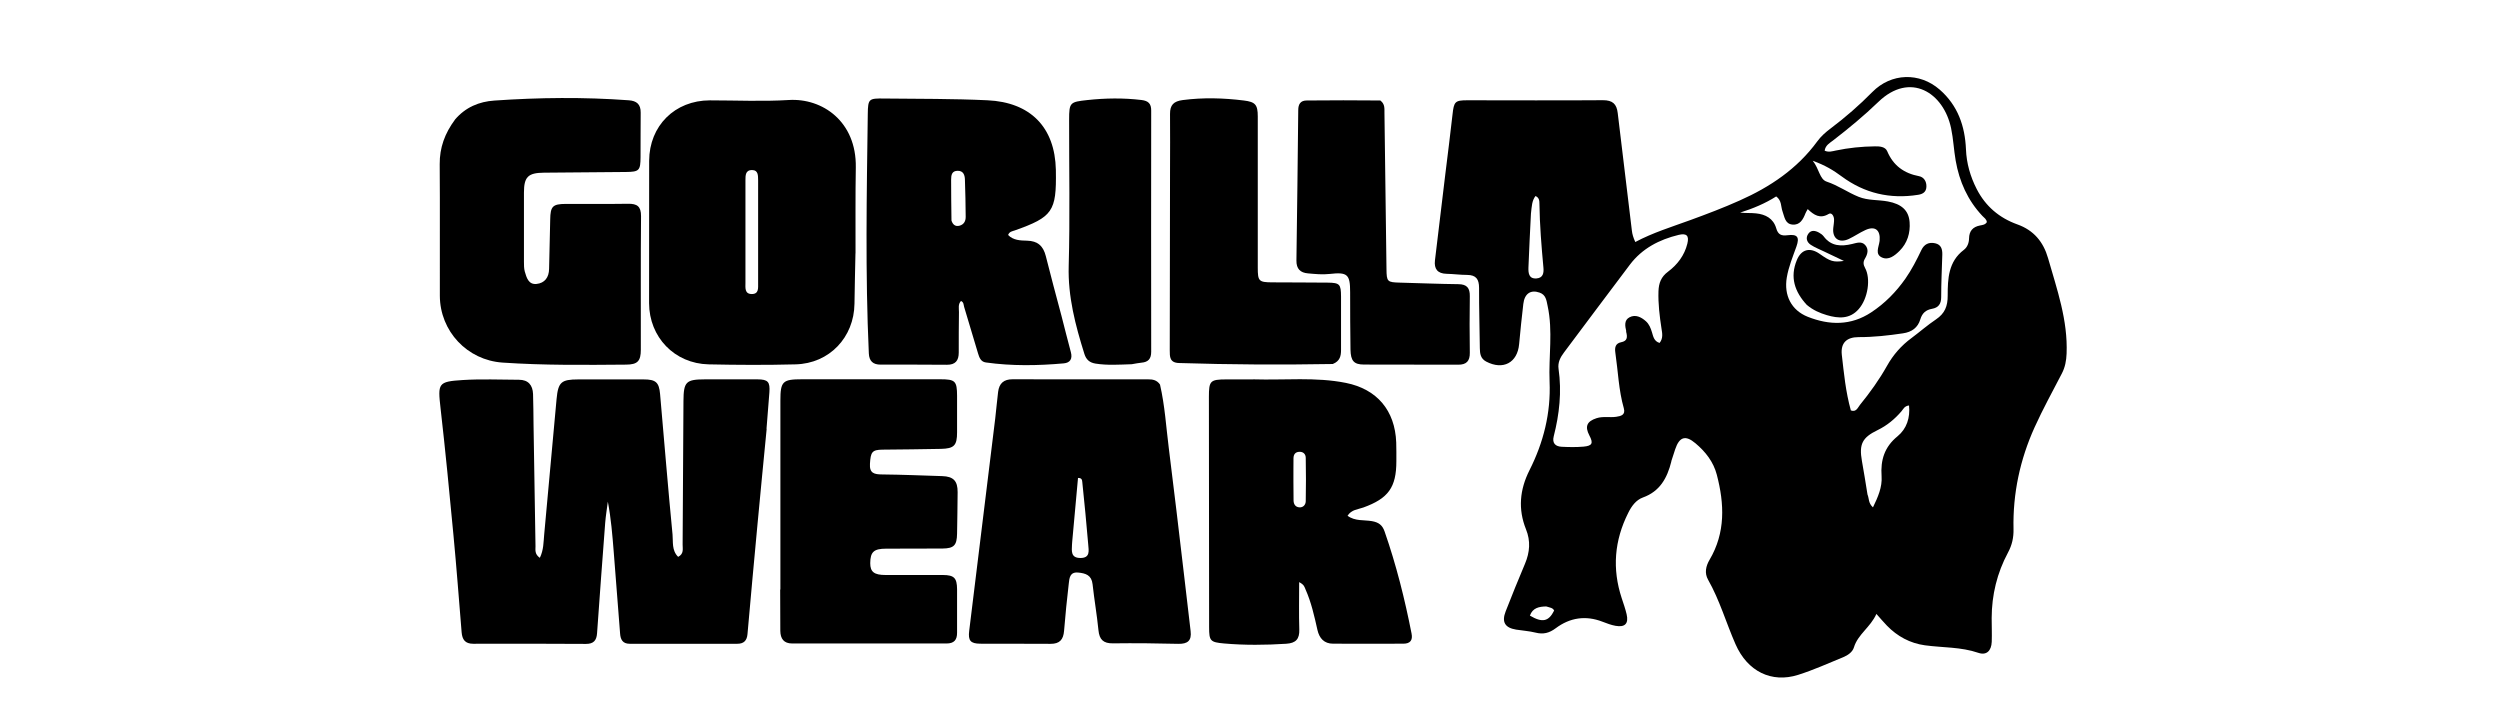
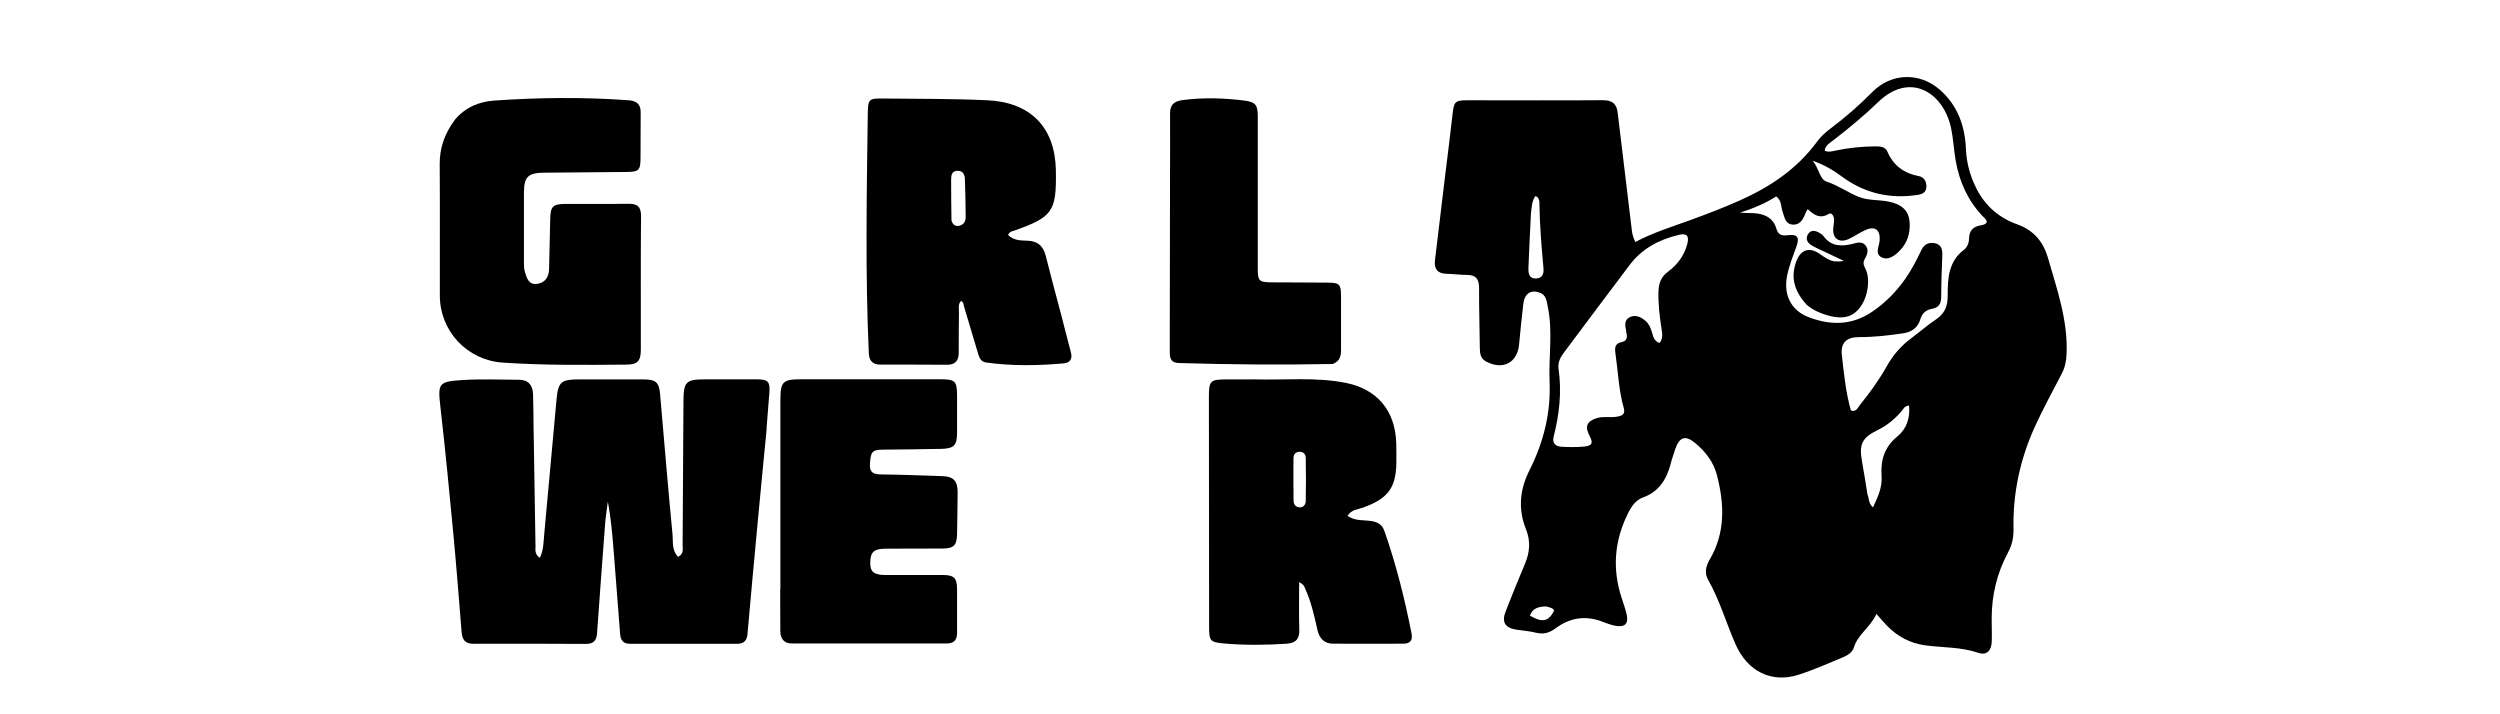
<svg xmlns="http://www.w3.org/2000/svg" id="Layer_2" data-name="Layer 2" viewBox="0 0 357 102">
  <defs>
    <style>
      .cls-1 {
        fill: none;
        opacity: 0;
        stroke: #ff4ad3;
        stroke-miterlimit: 10;
      }
    </style>
  </defs>
  <g id="Layer_1-2" data-name="Layer 1">
    <g>
      <rect class="cls-1" x=".5" y=".5" width="356" height="101" />
      <path d="M238.67,65.89c-.6,2.41-1.65,4.28-4.06,5.15-.99.36-1.62,1.23-2.1,2.2-1.98,3.94-2.31,7.99-.93,12.18.25.76.52,1.52.7,2.29.31,1.33-.22,1.9-1.57,1.66-.64-.11-1.27-.36-1.88-.59-2.4-.93-4.65-.58-6.67.93-.92.69-1.78.91-2.88.63-.91-.23-1.86-.28-2.78-.43-1.59-.26-2.09-1.08-1.49-2.61.89-2.28,1.81-4.55,2.76-6.8.69-1.64.82-3.24.14-4.92-1.15-2.87-.9-5.65.5-8.43,2-3.96,3.06-8.16,2.87-12.65-.15-3.6.5-7.22-.28-10.81-.17-.8-.23-1.59-1.16-1.91-1.26-.44-2.14.15-2.31,1.62-.22,1.91-.43,3.83-.6,5.75-.24,2.66-2.3,3.75-4.71,2.48-.79-.42-.89-1.12-.9-1.91-.03-2.87-.12-5.74-.11-8.61,0-1.23-.42-1.84-1.69-1.85-.99,0-1.97-.14-2.96-.16-1.28-.03-1.79-.7-1.65-1.91.49-4.1.99-8.21,1.48-12.31.34-2.84.72-5.68,1.03-8.53.2-1.83.35-2.03,2.12-2.03,6.45,0,12.9.04,19.35-.01,1.39-.01,1.97.54,2.12,1.83.67,5.6,1.36,11.19,2.02,16.78.06.53.2,1,.49,1.64,2.52-1.34,5.2-2.16,7.83-3.12,2.38-.87,4.77-1.77,7.08-2.81,4.34-1.93,8.21-4.52,11.07-8.43.53-.73,1.2-1.32,1.92-1.86,2.11-1.59,4.09-3.31,5.95-5.2,2.69-2.73,6.74-2.85,9.62-.34,2.58,2.25,3.61,5.2,3.75,8.52.08,2.01.62,3.89,1.53,5.67,1.26,2.46,3.22,4.13,5.82,5.06,2.32.83,3.7,2.48,4.37,4.81,1.28,4.47,2.84,8.87,2.65,13.63-.04,1.01-.21,1.95-.68,2.85-1.32,2.55-2.71,5.07-3.89,7.68-2.08,4.6-3.12,9.45-3.01,14.52.03,1.21-.21,2.3-.79,3.37-1.56,2.91-2.32,6.04-2.33,9.35,0,1.13.05,2.26.01,3.39-.05,1.29-.75,1.97-1.9,1.58-2.5-.86-5.1-.73-7.65-1.08-2.1-.29-3.93-1.27-5.42-2.81-.48-.5-.93-1.03-1.5-1.67-.86,1.92-2.64,2.9-3.21,4.78-.2.67-.86,1.12-1.53,1.4-2.13.87-4.24,1.83-6.43,2.52-3.8,1.21-7.25-.49-8.95-4.38-1.34-3.05-2.26-6.29-3.92-9.21-.53-.94-.32-1.93.21-2.83,2.3-3.89,2.13-7.99,1.04-12.16-.48-1.84-1.61-3.28-3.05-4.49-1.42-1.2-2.29-.93-2.89.85-.18.54-.35,1.07-.56,1.72M264.31,58.61c.76.28.98-.4,1.29-.79,1.43-1.76,2.75-3.59,3.86-5.57.89-1.59,2.05-2.91,3.52-3.99,1.17-.87,2.27-1.84,3.48-2.65,1.26-.85,1.68-1.88,1.67-3.42,0-2.37.09-4.84,2.31-6.51.49-.37.73-.99.74-1.63.02-1.06.53-1.65,1.56-1.85.35-.07.76-.1.98-.48-.04-.42-.39-.63-.64-.89-2.1-2.23-3.29-4.91-3.81-7.89-.27-1.53-.33-3.09-.65-4.6-1.06-5.12-5.85-8.17-10.4-3.78-2.03,1.96-4.21,3.76-6.45,5.49-.48.37-1.11.7-1.21,1.47.59.26,1.08.08,1.58-.02,1.85-.39,3.72-.58,5.6-.6.67-.01,1.47.04,1.75.69.87,2.06,2.4,3.16,4.55,3.57.68.13,1.08.74,1.05,1.5-.02.76-.52,1.06-1.19,1.16-4,.64-7.66-.22-10.9-2.62-1.17-.87-2.38-1.61-4.14-2.24.93,1.16.98,2.65,1.99,2.98,1.64.54,3,1.54,4.57,2.17,1.34.54,2.78.4,4.17.66,1.93.36,2.97,1.26,3.1,2.94.12,1.56-.32,3.01-1.45,4.13-.66.65-1.54,1.37-2.5.93-1.02-.46-.46-1.47-.35-2.27,0-.05.02-.09.02-.14.13-1.53-.67-2.14-2.05-1.5-.81.37-1.55.89-2.36,1.27-1.38.64-2.37-.09-2.21-1.58.04-.42.13-.84.11-1.26-.03-.45-.34-1-.78-.73-1.22.73-2.09.15-2.98-.7-.15.28-.26.43-.32.6-.34.87-.79,1.72-1.87,1.61-1.05-.1-1.12-1.09-1.41-1.89-.25-.68-.09-1.53-.9-2.13-1.58,1.01-3.32,1.73-5.15,2.31.78.09,1.53.03,2.27.11,1.35.14,2.47.72,2.88,2.12.26.91.72,1.12,1.63,1,1.41-.18,1.73.28,1.26,1.61-.52,1.46-1.12,2.89-1.38,4.44-.42,2.53.64,4.66,3,5.6,3.09,1.22,6.15,1.28,9.05-.63,1.95-1.28,3.56-2.92,4.9-4.83.89-1.28,1.6-2.66,2.27-4.07.4-.84,1.07-1.17,1.97-.97.86.19,1.04.85,1.02,1.62-.06,2.02-.16,4.05-.16,6.07,0,.97-.39,1.51-1.32,1.67-.87.16-1.39.61-1.66,1.5-.35,1.19-1.22,1.82-2.48,2-2.1.31-4.19.55-6.32.54-1.73,0-2.6.83-2.41,2.54.3,2.61.54,5.23,1.29,7.93M232.23,47.31c-.18-.76-.33-1.6.48-2.01.84-.43,1.66-.02,2.32.57.47.42.69.98.87,1.58.18.59.29,1.29,1.09,1.52.53-.67.38-1.37.27-2.06-.27-1.77-.49-3.54-.43-5.33.04-1.14.37-2.05,1.36-2.78,1.34-1,2.35-2.33,2.76-3.99.29-1.15-.1-1.54-1.23-1.27-2.77.67-5.21,1.93-6.97,4.25-3.15,4.16-6.27,8.36-9.41,12.54-.53.7-.91,1.44-.78,2.34.47,3.27.12,6.47-.69,9.64-.25.98.25,1.45,1.15,1.49,1.03.05,2.08.07,3.1-.02,1.26-.11,1.43-.49.84-1.6-.67-1.28-.36-2.01,1.02-2.46.92-.3,1.88-.07,2.8-.2.69-.1,1.37-.26,1.1-1.22-.74-2.59-.82-5.28-1.21-7.93-.12-.79.04-1.34.83-1.5.84-.17.95-.64.7-1.54M266.68,70.62c.24.54.09,1.22.78,1.83.71-1.47,1.34-2.89,1.23-4.44-.16-2.32.4-4.18,2.29-5.72,1.29-1.06,1.81-2.63,1.63-4.39-.67.08-.82.53-1.08.83-.96,1.12-2.07,2.04-3.41,2.69-2.19,1.06-2.66,2-2.24,4.39.27,1.52.52,3.05.8,4.81M218.62,30.48c-.12,2.58-.27,5.16-.36,7.74-.02.75.04,1.62,1.15,1.54.96-.07,1.06-.8.99-1.55-.28-3.04-.53-6.08-.57-9.13,0-.41-.03-.85-.56-1.09-.52.67-.53,1.47-.65,2.5M220.8,86.6c-1.01.02-1.93.19-2.33,1.31,1.78,1.05,2.68.85,3.46-.72-.18-.4-.59-.42-1.13-.59Z" />
      <path d="M109.48,61.24c-.45,4.67-.9,9.2-1.32,13.74-.49,5.19-.96,10.39-1.42,15.58-.08.92-.53,1.37-1.44,1.37-5.13,0-10.26-.01-15.39,0-1,0-1.3-.62-1.36-1.45-.31-3.89-.6-7.78-.91-11.67-.19-2.38-.38-4.77-.84-7.17-.13,1.01-.3,2.02-.38,3.04-.4,5.25-.79,10.5-1.16,15.75-.07,1.04-.51,1.52-1.58,1.52-5.37-.03-10.73-.04-16.1-.02-1.17,0-1.57-.6-1.66-1.64-.38-4.64-.73-9.28-1.17-13.91-.57-6.03-1.15-12.07-1.84-18.09-.4-3.55-.38-3.8,3.15-4.02,2.67-.17,5.36-.05,8.04-.04,1.34,0,1.97.77,2.02,2.04.05,1.46.05,2.92.07,4.38.09,5.79.18,11.58.28,17.36,0,.52-.14,1.12.62,1.65.55-1.13.52-2.26.62-3.31.61-6.45,1.16-12.92,1.77-19.37.23-2.44.68-2.79,3.1-2.8,3.11,0,6.21,0,9.32,0,1.75,0,2.21.41,2.36,2.08.59,6.69,1.13,13.39,1.78,20.07.1,1.04-.14,2.26.8,3.19.86-.44.63-1.17.64-1.77.05-6.83.07-13.65.12-20.48.02-2.77.36-3.09,3.09-3.1,2.49,0,4.99-.01,7.48,0,1.51.01,1.81.36,1.7,1.87-.12,1.69-.26,3.37-.41,5.19Z" />
-       <path d="M122.16,36.17c-.05,2.49-.11,4.84-.14,7.2-.06,4.81-3.59,8.54-8.41,8.66-4.14.11-8.29.09-12.42,0-4.87-.11-8.49-3.89-8.5-8.74,0-6.78,0-13.56.01-20.33.02-5,3.67-8.62,8.66-8.63,3.77,0,7.54.18,11.29-.05,4.79-.29,9.66,3.06,9.56,9.62-.07,4.05-.03,8.1-.04,12.28M108.26,27.02c0-.28,0-.56,0-.85,0-.14,0-.28,0-.42-.02-.66.05-1.46-.89-1.47-.92,0-.92.77-.92,1.45,0,4.89,0,9.78,0,14.67,0,.68-.14,1.58.9,1.59,1.05,0,.9-.89.91-1.57,0-4.37,0-8.75,0-13.4Z" />
-       <path d="M165.65,54.92c.7,3.05.87,6.06,1.25,9.04.76,6.01,1.46,12.03,2.17,18.04.32,2.7.62,5.41.95,8.12.17,1.37-.43,1.85-1.77,1.82-3.11-.08-6.21-.11-9.32-.07-1.37.02-1.94-.54-2.07-1.87-.22-2.2-.6-4.38-.84-6.57-.14-1.3-.99-1.57-2.06-1.67-1.2-.11-1.25.8-1.34,1.58-.26,2.24-.49,4.48-.67,6.73-.1,1.26-.62,1.88-1.94,1.87-3.34-.03-6.69,0-10.03-.02-1.4-.01-1.75-.45-1.58-1.83,1.24-10.12,2.48-20.23,3.72-30.35.15-1.26.25-2.52.41-3.78.15-1.21.8-1.81,2.08-1.8,6.45.02,12.9.01,19.35.01.63,0,1.23.08,1.69.75M153.11,77.37c0,.14-.02.28-.03.42-.04.91-.18,1.88,1.19,1.89,1.46.01,1.19-1.08,1.13-1.91-.24-2.98-.55-5.96-.85-8.94-.03-.26-.04-.59-.61-.58-.26,2.95-.53,5.91-.83,9.12Z" />
-       <path d="M151.55,44.99c.48,1.84.9,3.58,1.37,5.3.26.96-.11,1.52-1.02,1.6-3.71.33-7.42.39-11.12-.13-.74-.1-.94-.73-1.12-1.31-.67-2.2-1.32-4.41-1.98-6.62-.09-.3-.04-.67-.45-.85-.44.46-.29,1.05-.29,1.58-.03,1.93-.03,3.86-.03,5.79,0,1.14-.47,1.75-1.69,1.74-3.15-.03-6.31-.02-9.46-.02-1.09,0-1.64-.49-1.69-1.61-.52-11.39-.3-22.78-.15-34.17.03-2.22.15-2.25,2.41-2.22,4.89.05,9.79.02,14.68.25,6.11.28,9.64,3.82,9.77,9.94,0,.05,0,.09,0,.14.1,5.78-.46,6.59-5.88,8.51-.34.12-.76.15-.94.65.74.76,1.75.79,2.7.81,1.52.03,2.32.76,2.68,2.19.69,2.78,1.45,5.55,2.21,8.43M135.87,31.49c.18.57.54.9,1.15.74.63-.17.89-.66.88-1.28-.02-1.77-.04-3.55-.11-5.32-.02-.63-.22-1.25-1.03-1.24-.85,0-.94.63-.94,1.27,0,1.87.02,3.74.05,5.84Z" />
+       <path d="M151.55,44.99c.48,1.84.9,3.58,1.37,5.3.26.96-.11,1.52-1.02,1.6-3.71.33-7.42.39-11.12-.13-.74-.1-.94-.73-1.12-1.31-.67-2.2-1.32-4.41-1.98-6.62-.09-.3-.04-.67-.45-.85-.44.46-.29,1.05-.29,1.58-.03,1.93-.03,3.86-.03,5.79,0,1.14-.47,1.75-1.69,1.74-3.15-.03-6.31-.02-9.46-.02-1.09,0-1.64-.49-1.69-1.61-.52-11.39-.3-22.78-.15-34.17.03-2.22.15-2.25,2.41-2.22,4.89.05,9.79.02,14.68.25,6.11.28,9.64,3.82,9.77,9.94,0,.05,0,.09,0,.14.1,5.78-.46,6.59-5.88,8.51-.34.12-.76.15-.94.65.74.76,1.75.79,2.7.81,1.52.03,2.32.76,2.68,2.19.69,2.78,1.45,5.55,2.21,8.43M135.87,31.49c.18.57.54.9,1.15.74.63-.17.89-.66.88-1.28-.02-1.77-.04-3.55-.11-5.32-.02-.63-.22-1.25-1.03-1.24-.85,0-.94.63-.94,1.27,0,1.87.02,3.74.05,5.84" />
      <path d="M178.97,54.17c4.51.14,8.9-.36,13.23.51,4.43.89,7.01,3.93,7.18,8.5.03.89.02,1.79.02,2.68,0,3.74-1.15,5.32-4.71,6.61-.76.28-1.69.28-2.26,1.18,1.06.8,2.34.57,3.48.77.97.17,1.5.57,1.81,1.48,1.66,4.76,2.88,9.63,3.85,14.57.19.95-.18,1.45-1.18,1.45-3.34,0-6.68.02-10.03,0-1.27,0-1.96-.77-2.23-1.96-.44-1.97-.88-3.95-1.71-5.81-.13-.28-.15-.64-.9-1.02,0,2.39-.05,4.58.02,6.76.04,1.37-.49,1.95-1.86,2.04-2.96.19-5.92.22-8.88-.04-1.97-.18-2.14-.35-2.14-2.32-.01-10.97-.02-21.93-.03-32.9,0-2.3.19-2.48,2.49-2.49,1.22,0,2.45,0,3.81,0M184.7,68.8c0,.89,0,1.78.02,2.68.01.53.28.93.82.97.56.04.91-.37.92-.87.04-2.06.04-4.13,0-6.19,0-.52-.33-.89-.9-.87-.58.01-.84.37-.85.91-.02,1.03,0,2.07-.01,3.38Z" />
      <path d="M64.95,17.1c1.53-1.8,3.47-2.59,5.65-2.74,6.39-.44,12.78-.51,19.18-.04,1.14.08,1.72.57,1.71,1.76-.03,2.12,0,4.24-.02,6.35-.01,1.92-.19,2.11-2.08,2.13-3.91.04-7.81.07-11.72.1-2.26.02-2.85.6-2.85,2.84,0,3.29,0,6.59,0,9.88,0,.47,0,.96.12,1.4.25.85.52,1.88,1.67,1.77,1.18-.12,1.78-.94,1.8-2.15.05-2.35.12-4.7.16-7.05.03-1.87.33-2.22,2.22-2.23,2.97-.02,5.93.03,8.9-.02,1.29-.02,1.86.37,1.85,1.78-.06,6.35-.02,12.71-.03,19.06,0,1.63-.47,2.12-2.1,2.13-5.88.05-11.76.11-17.64-.29-5.05-.34-8.94-4.48-8.96-9.54-.02-6.26.03-12.52-.02-18.78-.02-2.37.73-4.42,2.18-6.37Z" />
      <path d="M111.44,84.2c0-9.09,0-18.03,0-26.98,0-2.76.31-3.06,3.09-3.06,6.59,0,13.18,0,19.77,0,2.11,0,2.36.26,2.37,2.35,0,1.74,0,3.48,0,5.23,0,1.87-.41,2.32-2.32,2.36-2.78.07-5.55.07-8.33.11-1.49.02-1.69.34-1.79,2.01-.09,1.37.62,1.52,1.72,1.53,2.87.03,5.74.15,8.61.24,1.59.05,2.2.69,2.19,2.29-.01,1.98-.05,3.95-.08,5.93-.03,1.67-.44,2.1-2.08,2.12-2.68.02-5.37.01-8.05.02-1.77,0-2.26.47-2.27,2.08,0,1.24.56,1.68,2.19,1.68,2.73,0,5.46-.01,8.19,0,1.6.01,2,.42,2.02,2.01.02,2.07-.02,4.14,0,6.21.01,1.06-.43,1.56-1.51,1.56-7.34-.01-14.69-.01-22.03,0-1.21,0-1.68-.69-1.7-1.79-.02-1.93-.01-3.86-.02-5.93Z" />
      <path d="M190.36,51.98c-7.41.13-14.7.09-21.99-.14-1.35-.04-1.33-.89-1.33-1.83.01-8.56.03-17.13.04-25.69,0-2.68.03-5.36,0-8.05-.01-1.28.52-1.81,1.81-1.98,2.92-.38,5.81-.3,8.72.06,1.64.2,2,.59,2,2.27,0,7.2,0,14.4,0,21.6,0,1.94.15,2.09,2.08,2.1,2.63.02,5.27.01,7.9.04,1.73.02,1.9.22,1.91,1.99,0,2.54-.01,5.08,0,7.62,0,.86-.15,1.59-1.16,2Z" />
-       <path d="M197.12,14.36c.67.51.57,1.15.58,1.75.1,7.44.19,14.88.29,22.31.02,1.82.11,1.89,1.93,1.94,2.78.07,5.55.19,8.33.22,1.24.01,1.66.56,1.64,1.73-.04,2.68-.04,5.37,0,8.05.02,1.19-.47,1.73-1.67,1.72-4.47-.02-8.95,0-13.42-.02-1.46,0-1.92-.51-1.95-2.15-.05-2.73-.04-5.46-.05-8.19,0-2.53-.37-2.89-2.92-2.6-1.05.12-2.07.01-3.09-.08-1.1-.09-1.68-.64-1.66-1.84.11-7.16.18-14.31.26-21.47,0-.84.31-1.38,1.21-1.38,3.48-.03,6.96-.04,10.54,0Z" />
-       <path d="M161.63,52.01c-1.82.06-3.51.18-5.2-.09-.84-.14-1.32-.56-1.58-1.38-1.28-4.09-2.36-8.17-2.24-12.55.19-6.96.05-13.93.06-20.89,0-2.48.13-2.54,2.59-2.81,2.58-.28,5.15-.32,7.74-.01.99.12,1.4.53,1.39,1.52-.01,11.48-.02,22.96,0,34.44,0,1.01-.43,1.47-1.39,1.55-.42.04-.84.13-1.38.22Z" />
      <path d="M258.04,43.57c-1.78-1.91-2.45-4-1.46-6.41.64-1.57,1.88-1.89,3.28-.9,1.51,1.07,1.95,1.21,3.45,1-1.1-.52-1.97-.94-2.84-1.35-.63-.31-1.3-.56-1.89-.95-.58-.38-.77-1-.34-1.6.4-.56,1-.43,1.52-.14.24.13.49.31.65.52,1.07,1.45,2.52,1.47,4.07,1.1.64-.15,1.34-.43,1.86.14.55.61.36,1.31-.03,1.96-.27.45-.24.85.02,1.32.84,1.52.42,4.37-.91,5.88-1.27,1.45-2.89,1.35-4.55.86-1-.3-1.95-.7-2.84-1.45Z" />
    </g>
  </g>
</svg>